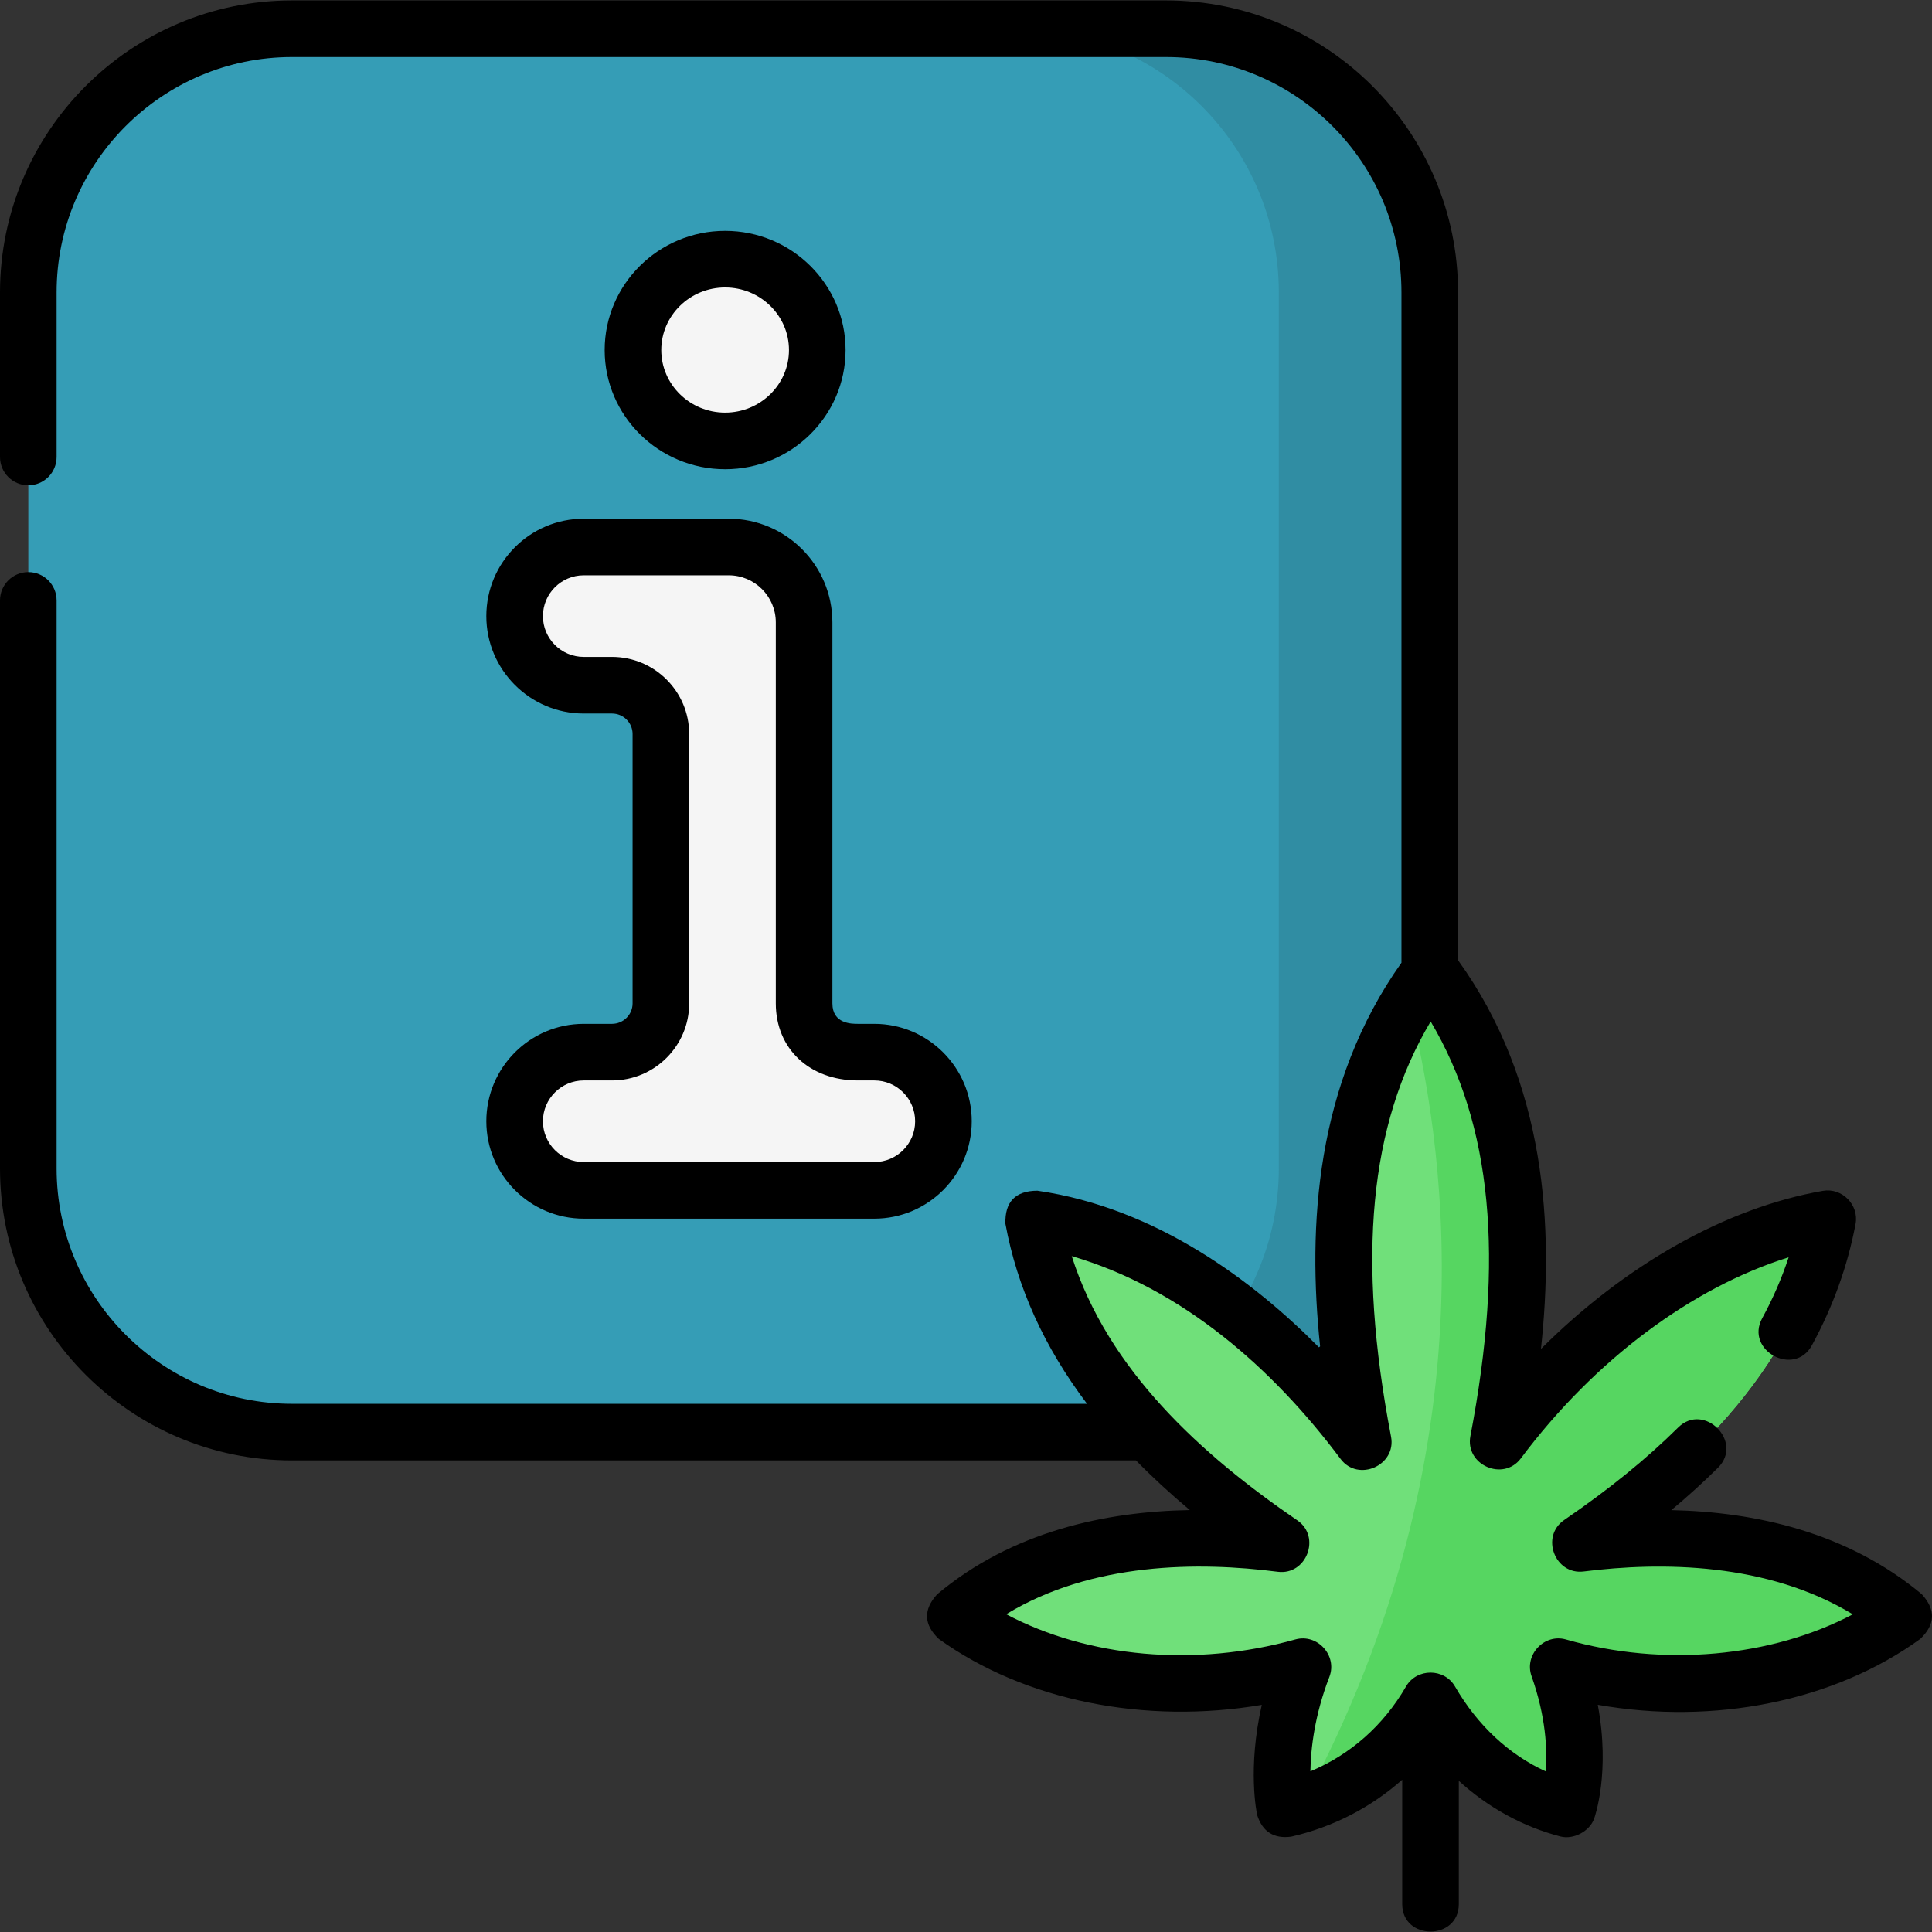
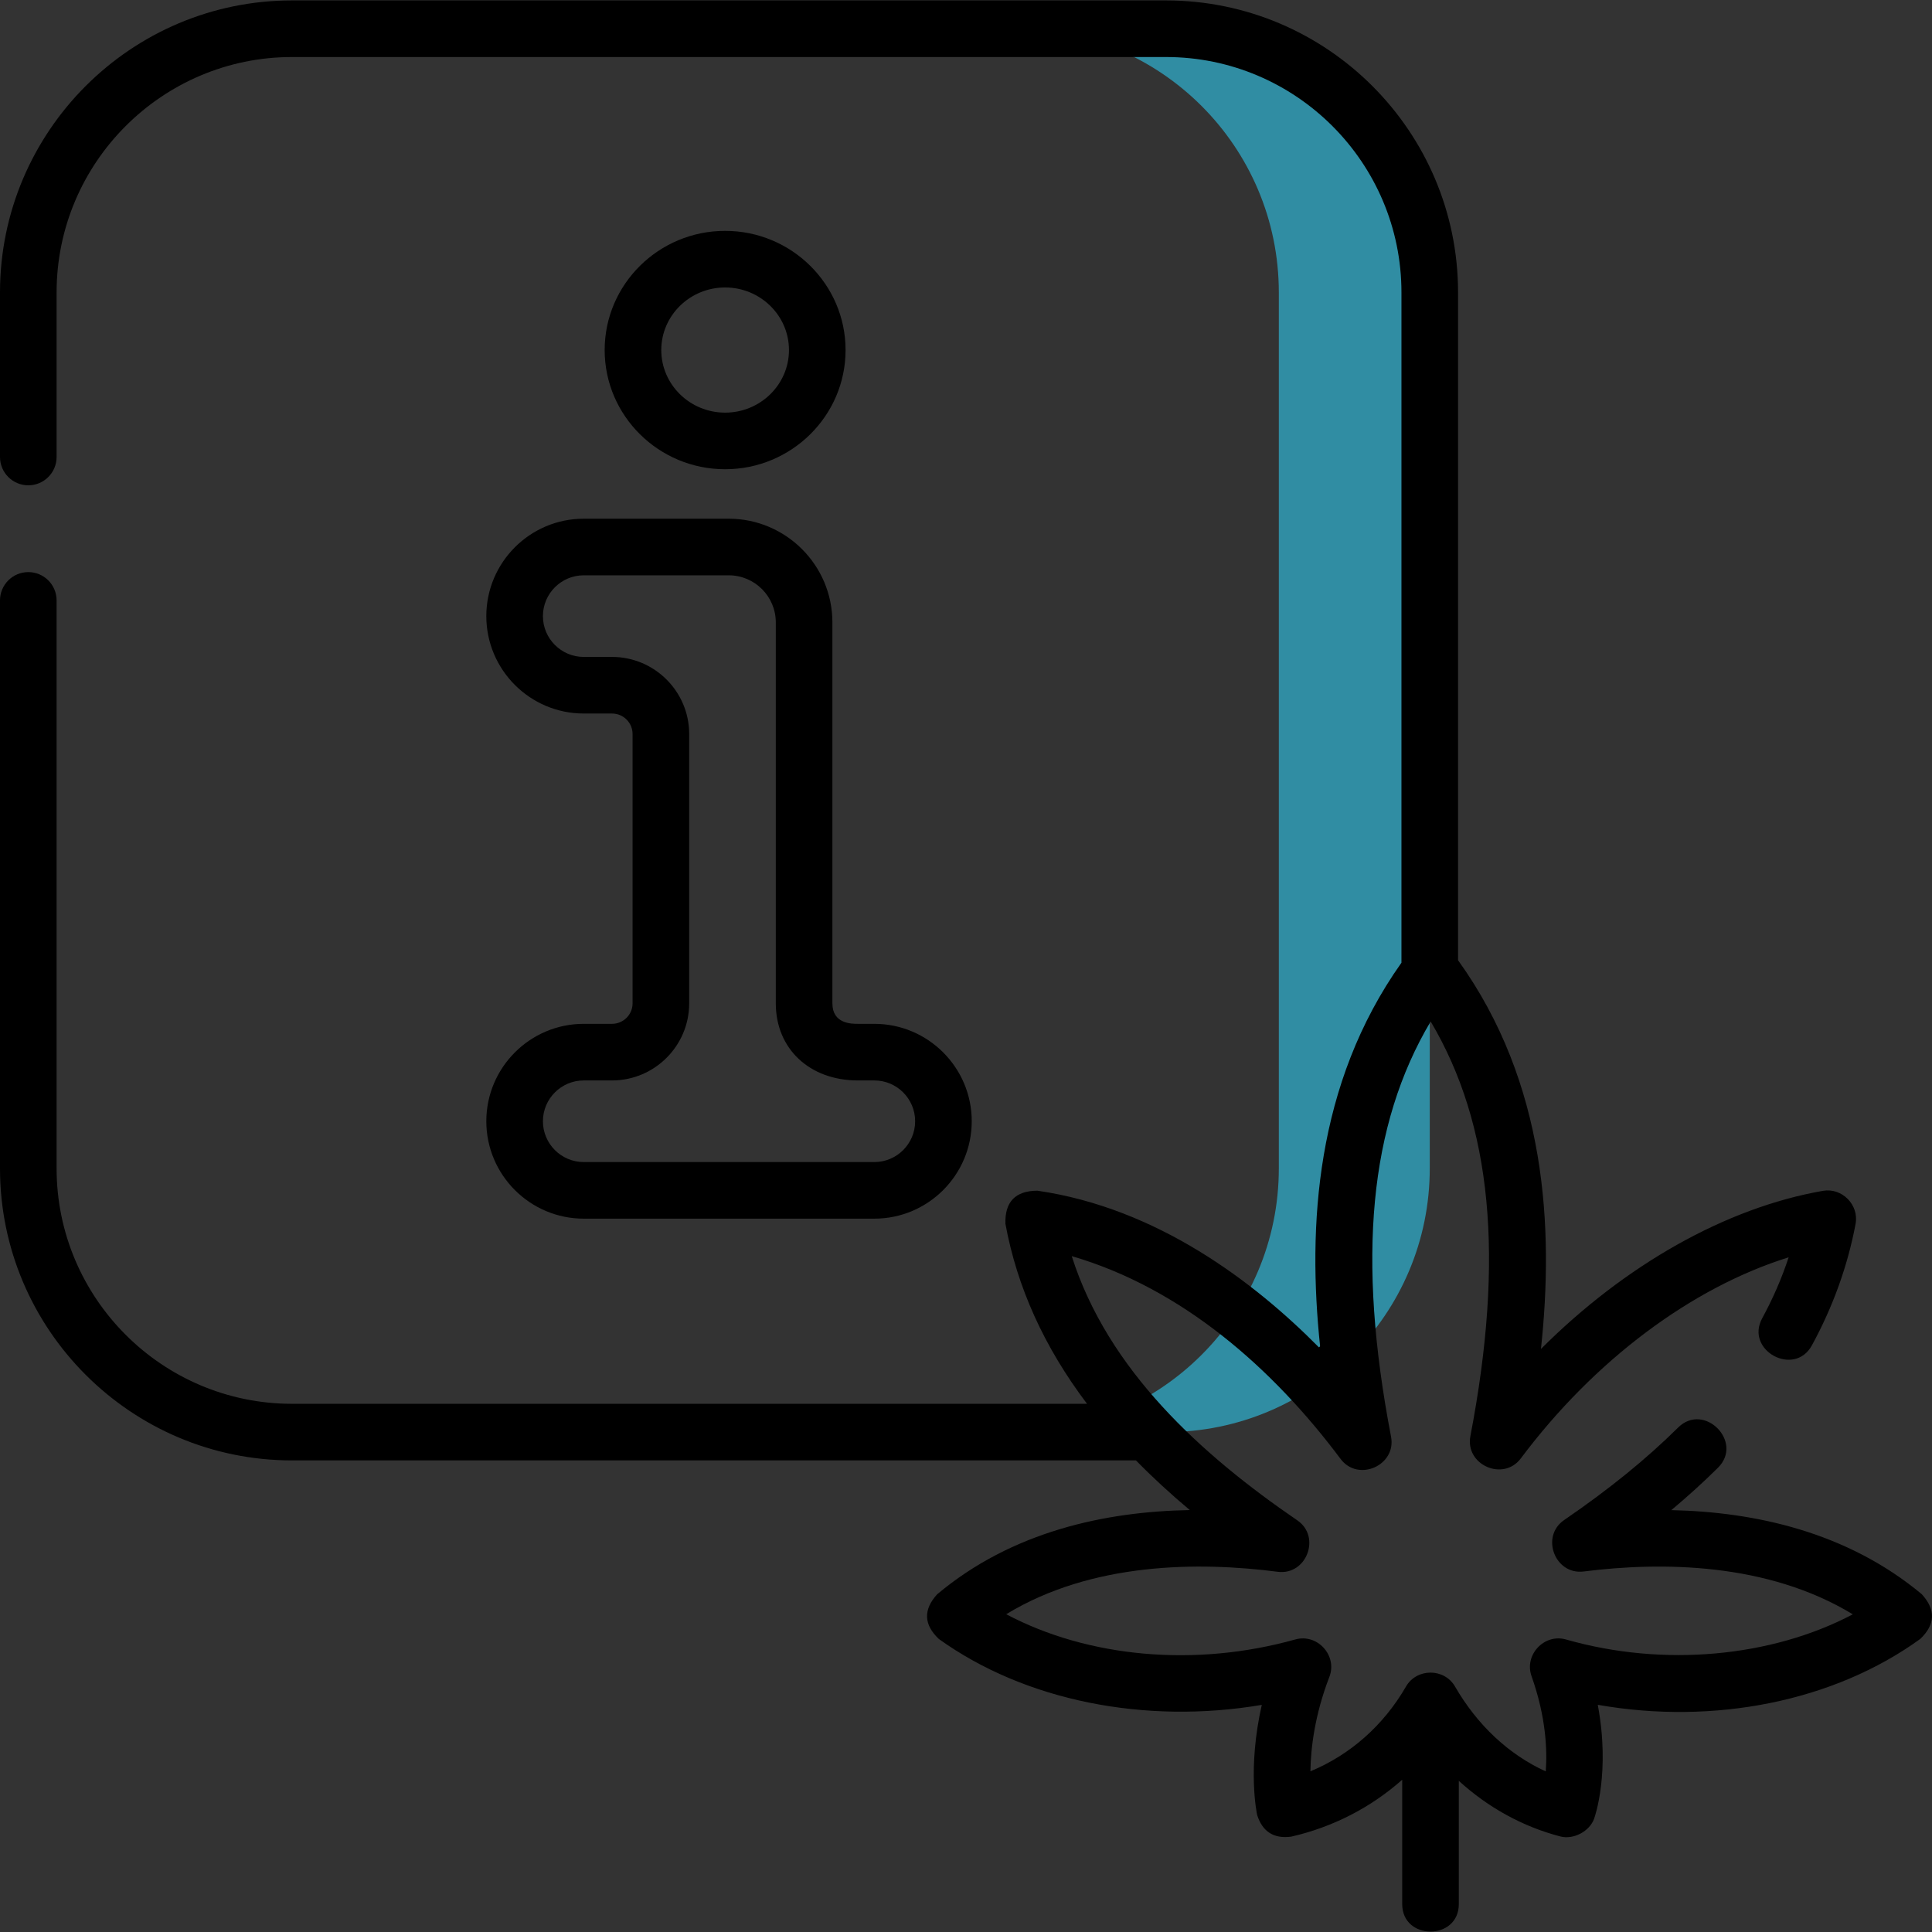
<svg xmlns="http://www.w3.org/2000/svg" id="Layer_1" enable-background="new 0 0 511.999 511.999" height="512" viewBox="0 0 511.999 511.999" width="512">
  <rect x="0" y="0" width="511.999" height="511.999" fill="#333333" stroke="none" />
  <g>
    <g>
      <g>
        <g>
          <g>
-             <path d="m309.004 379.525h-231.606c-38.603 0-69.897-31.294-69.897-69.897v-232.117c0-38.603 31.294-69.897 69.897-69.897h231.606c38.603 0 69.897 31.294 69.897 69.897v232.117c0 38.603-31.294 69.897-69.897 69.897z" fill="#359db6" />
-           </g>
+             </g>
          <path d="m309.004 7.613h-40c38.603 0 69.897 31.294 69.897 69.897v232.117c0 38.603-31.294 69.897-69.897 69.897h40c38.603 0 69.897-31.294 69.897-69.897v-232.116c0-38.604-31.294-69.898-69.897-69.898z" fill="#308da3" />
          <g fill="#f5f5f5">
-             <path d="m162.179 278.827h-7.485c-10.115 0-18.314 8.2-18.314 18.314 0 10.115 8.2 18.314 18.314 18.314h77.012c10.115 0 18.314-8.2 18.314-18.314 0-10.115-8.2-18.314-18.314-18.314h-4.363c-8.509 0-14.248-4.936-14.248-12.919v-100.968c0-11.033-8.944-19.977-19.977-19.977h-38.423c-10.115 0-18.314 8.2-18.314 18.314 0 10.115 8.2 18.314 18.314 18.314h7.485c7.158 0 12.961 5.784 12.961 12.919v71.399c-.001 7.134-5.803 12.918-12.962 12.918z" />
-             <ellipse cx="192.164" cy="92.768" rx="24.421" ry="24.085" />
-           </g>
+             </g>
        </g>
      </g>
      <g>
        <g>
-           <path d="m504.5 428.253c-23.723-19.804-56.157-22.972-85.749-19.237 30.529-20.908 58.486-48.114 65.624-86.046-34.867 6.098-66.548 31.251-87.339 59.017 8.126-42.399 9.314-88.403-17.895-124.759-27.24 36.398-26.023 82.467-17.866 124.908-20.741-27.744-52.201-54.082-87.45-59.166 7.018 38.038 35.23 65.256 65.746 86.129-29.728-3.844-62.562-.861-86.396 19.154 25.973 18.662 62.01 21.866 92.125 13.437-8.347 21.648-4.805 37.733-4.805 37.733 16.461-3.764 30.123-14.042 38.605-28.728 8.049 13.936 20.679 24.656 36.308 28.728 0 0 5.491-15.284-2.465-37.733 29.843 8.531 65.881 5.173 91.557-13.437z" fill="#70e07a" />
-         </g>
+           </g>
      </g>
      <g>
-         <path d="m504.5 428.253c-23.723-19.804-56.157-22.972-85.749-19.237 30.529-20.908 58.486-48.114 65.624-86.046-34.867 6.098-66.548 31.251-87.339 59.017 8.126-42.399 9.314-88.403-17.895-124.759-2.079 2.778-3.973 5.618-5.73 8.503 8.194 33.569 23.625 116.256-28.205 212.393 14.349-4.524 26.236-14.171 33.894-27.429 8.049 13.936 20.679 24.656 36.308 28.728 0 0 5.491-15.284-2.465-37.733 29.843 8.531 65.881 5.173 91.557-13.437z" fill="#56d661" />
-       </g>
+         </g>
    </g>
    <g>
      <path d="m509.306 422.495c-19.847-16.568-44.395-21.832-66.392-22.297 4.421-3.697 8.527-7.428 12.364-11.23 6.888-6.826-3.671-17.48-10.559-10.654-8.412 8.336-18.292 16.354-30.206 24.514-6.34 4.342-2.45 14.594 5.177 13.629 20.638-2.604 48.672-2.401 71.322 11.354-21.511 11.353-50.17 14.054-76.008 6.667-5.756-1.651-11.129 4.077-9.131 9.716 3.811 10.752 4.199 19.508 3.765 25.245-9.746-4.447-18.111-12.224-24.044-22.496-2.837-4.913-10.151-4.913-12.989 0-5.958 10.315-14.774 18.082-25.333 22.472.089-6.028 1.103-14.852 5.026-25.027 2.18-5.655-3.185-11.551-9.02-9.92-26.553 7.433-54.927 4.8-76.625-6.679 22.72-13.84 51.061-13.953 71.956-11.251 7.639.994 11.549-9.283 5.196-13.628-25.42-17.387-50.161-39.794-59.786-70.025 29.237 8.528 53.312 29.753 71.248 53.744 4.655 6.226 14.84 1.729 13.372-5.906-9.089-47.289-5.775-82.618 10.501-110.021 16.256 27.371 19.579 62.654 10.529 109.876-1.463 7.631 8.713 12.127 13.369 5.907 19.515-26.061 45.359-45.308 70.972-53.282-1.809 5.508-4.151 10.907-7.006 16.144-4.642 8.514 8.527 15.693 13.17 7.18 5.59-10.253 9.483-21.076 11.57-32.167.953-5.062-3.584-9.67-8.663-8.774-25.783 4.509-52.478 19.679-74.715 41.902 3.458-32.091 1.463-70.47-21.966-103.014v-176.963c0-42.677-34.72-77.397-77.397-77.397h-231.606c-42.677-.001-77.397 34.719-77.397 77.397v43.603c0 4.142 3.358 7.5 7.5 7.5s7.5-3.358 7.5-7.5v-43.603c0-34.406 27.991-62.397 62.397-62.397h231.606c34.406 0 62.397 27.991 62.397 62.397v177.623c-22.814 32.166-24.895 69.915-21.559 101.664-.104.09-.21.176-.314.265-17.043-17.241-42.818-36.928-74.632-41.517-5.821.039-8.636 2.967-8.446 8.784 3.104 16.824 10.265 32.651 21.627 47.695h-210.679c-34.406 0-62.397-27.991-62.397-62.397v-150.515c0-4.142-3.358-7.5-7.5-7.5s-7.5 3.358-7.5 7.5v150.515c0 42.677 34.72 77.397 77.397 77.397h223.646c4.356 4.452 9.111 8.837 14.271 13.161-22.249.38-47.056 5.607-66.962 22.323-3.711 4.09-3.562 8.035.447 11.834 22.834 16.407 54.673 22.719 85.589 17.466-3.829 16.876-1.35 28.622-1.217 29.226 1.416 4.398 4.415 6.297 8.997 5.698 11.107-2.54 21.123-7.726 29.432-15.085v32.964c0 9.697 15 9.697 15 0v-32.672c7.772 7.076 16.926 12.137 26.917 14.741 3.464.901 7.734-1.339 8.949-4.722.214-.595 4.305-12.357.961-30.168 30.784 5.426 62.604-.889 85.473-17.464 3.992-3.813 4.127-7.756.406-11.832z" />
      <path d="m162.179 271.327h-7.485c-14.234 0-25.814 11.58-25.814 25.814s11.58 25.814 25.814 25.814h77.012c14.234 0 25.814-11.58 25.814-25.814s-11.58-25.814-25.814-25.814h-4.363c-1.669 0-6.749 0-6.749-5.419v-100.968c0-15.151-12.326-27.478-27.477-27.478h-38.424c-14.234 0-25.814 11.581-25.814 25.814s11.58 25.814 25.814 25.814h7.485c3.011 0 5.461 2.431 5.461 5.418v71.399c.001 2.989-2.449 5.42-5.46 5.42zm0-97.236h-7.485c-5.963 0-10.814-4.852-10.814-10.814s4.851-10.814 10.814-10.814h38.424c6.88 0 12.477 5.598 12.477 12.478v100.969c0 12.022 8.943 20.419 21.749 20.419h4.363c5.963 0 10.814 4.851 10.814 10.814s-4.852 10.814-10.814 10.814h-77.012c-5.963 0-10.814-4.852-10.814-10.814s4.851-10.814 10.814-10.814h7.485c11.282 0 20.461-9.16 20.461-20.419v-71.4c-.001-11.259-9.18-20.419-20.462-20.419z" />
      <path d="m224.084 92.767c0-17.416-14.32-31.585-31.921-31.585s-31.921 14.169-31.921 31.585c0 17.417 14.32 31.585 31.921 31.585s31.921-14.168 31.921-31.585zm-48.841 0c0-9.145 7.591-16.585 16.921-16.585s16.921 7.44 16.921 16.585-7.591 16.585-16.921 16.585-16.921-7.44-16.921-16.585z" />
    </g>
  </g>
</svg>